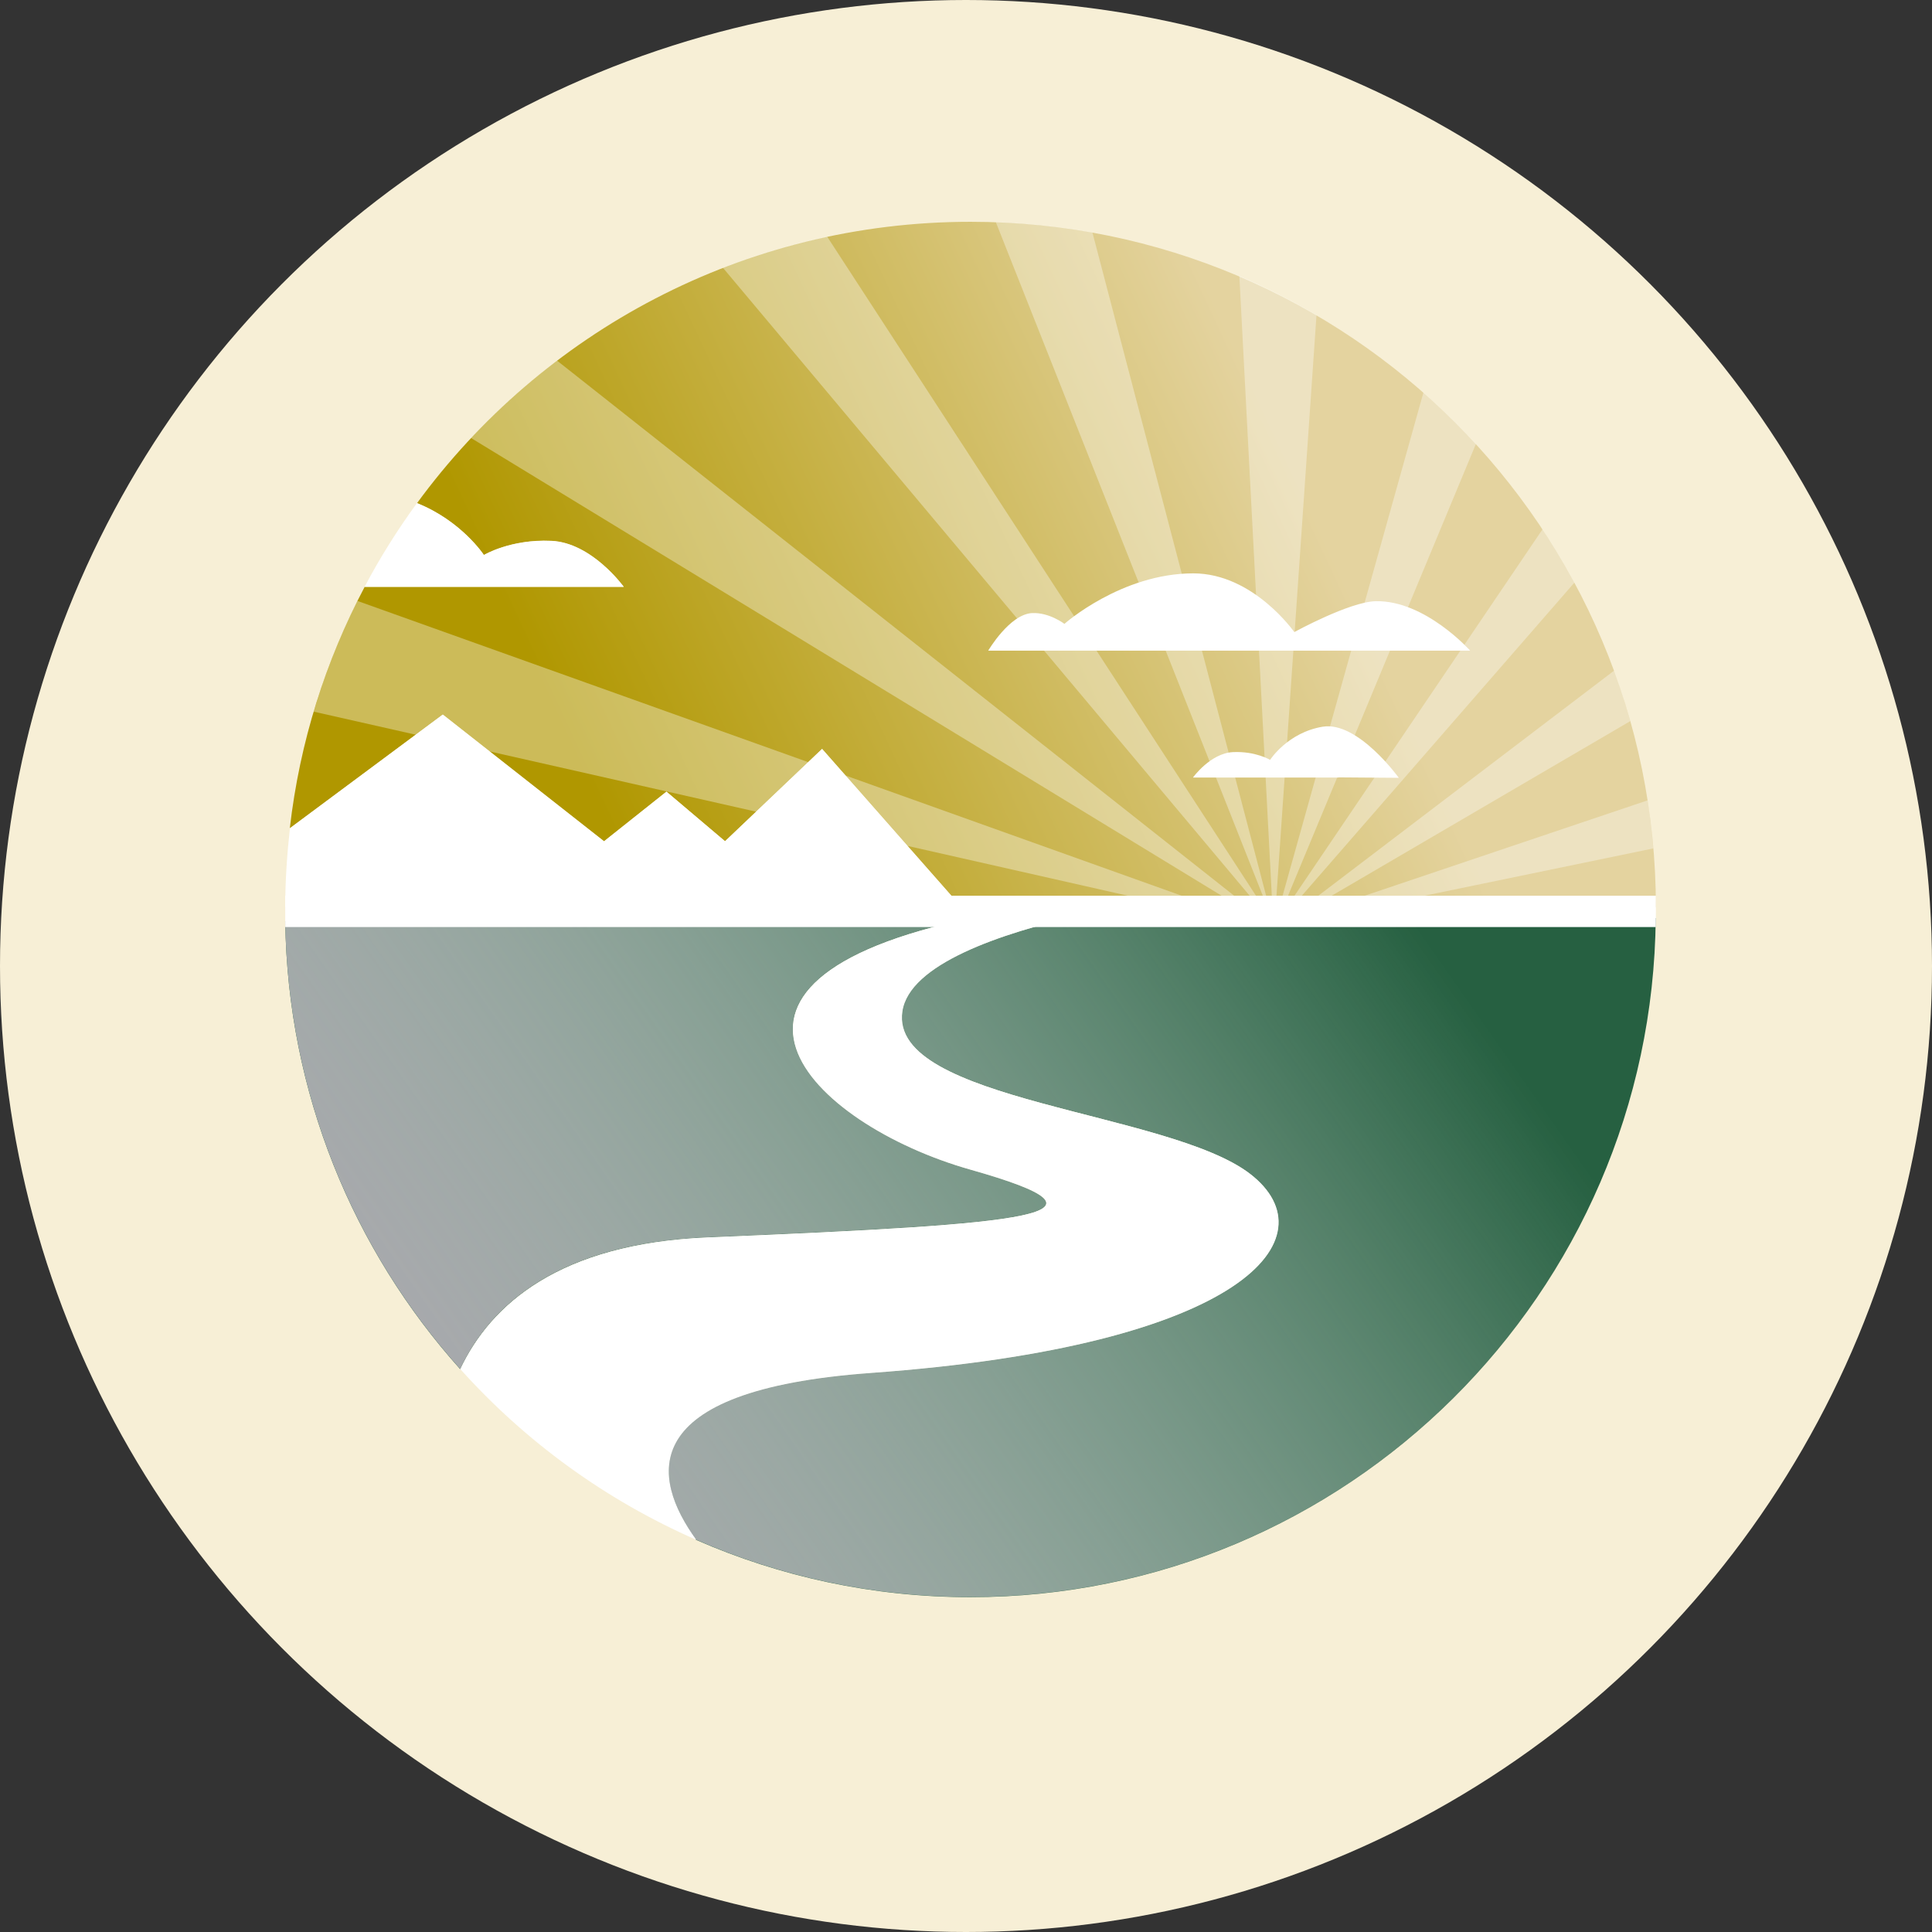
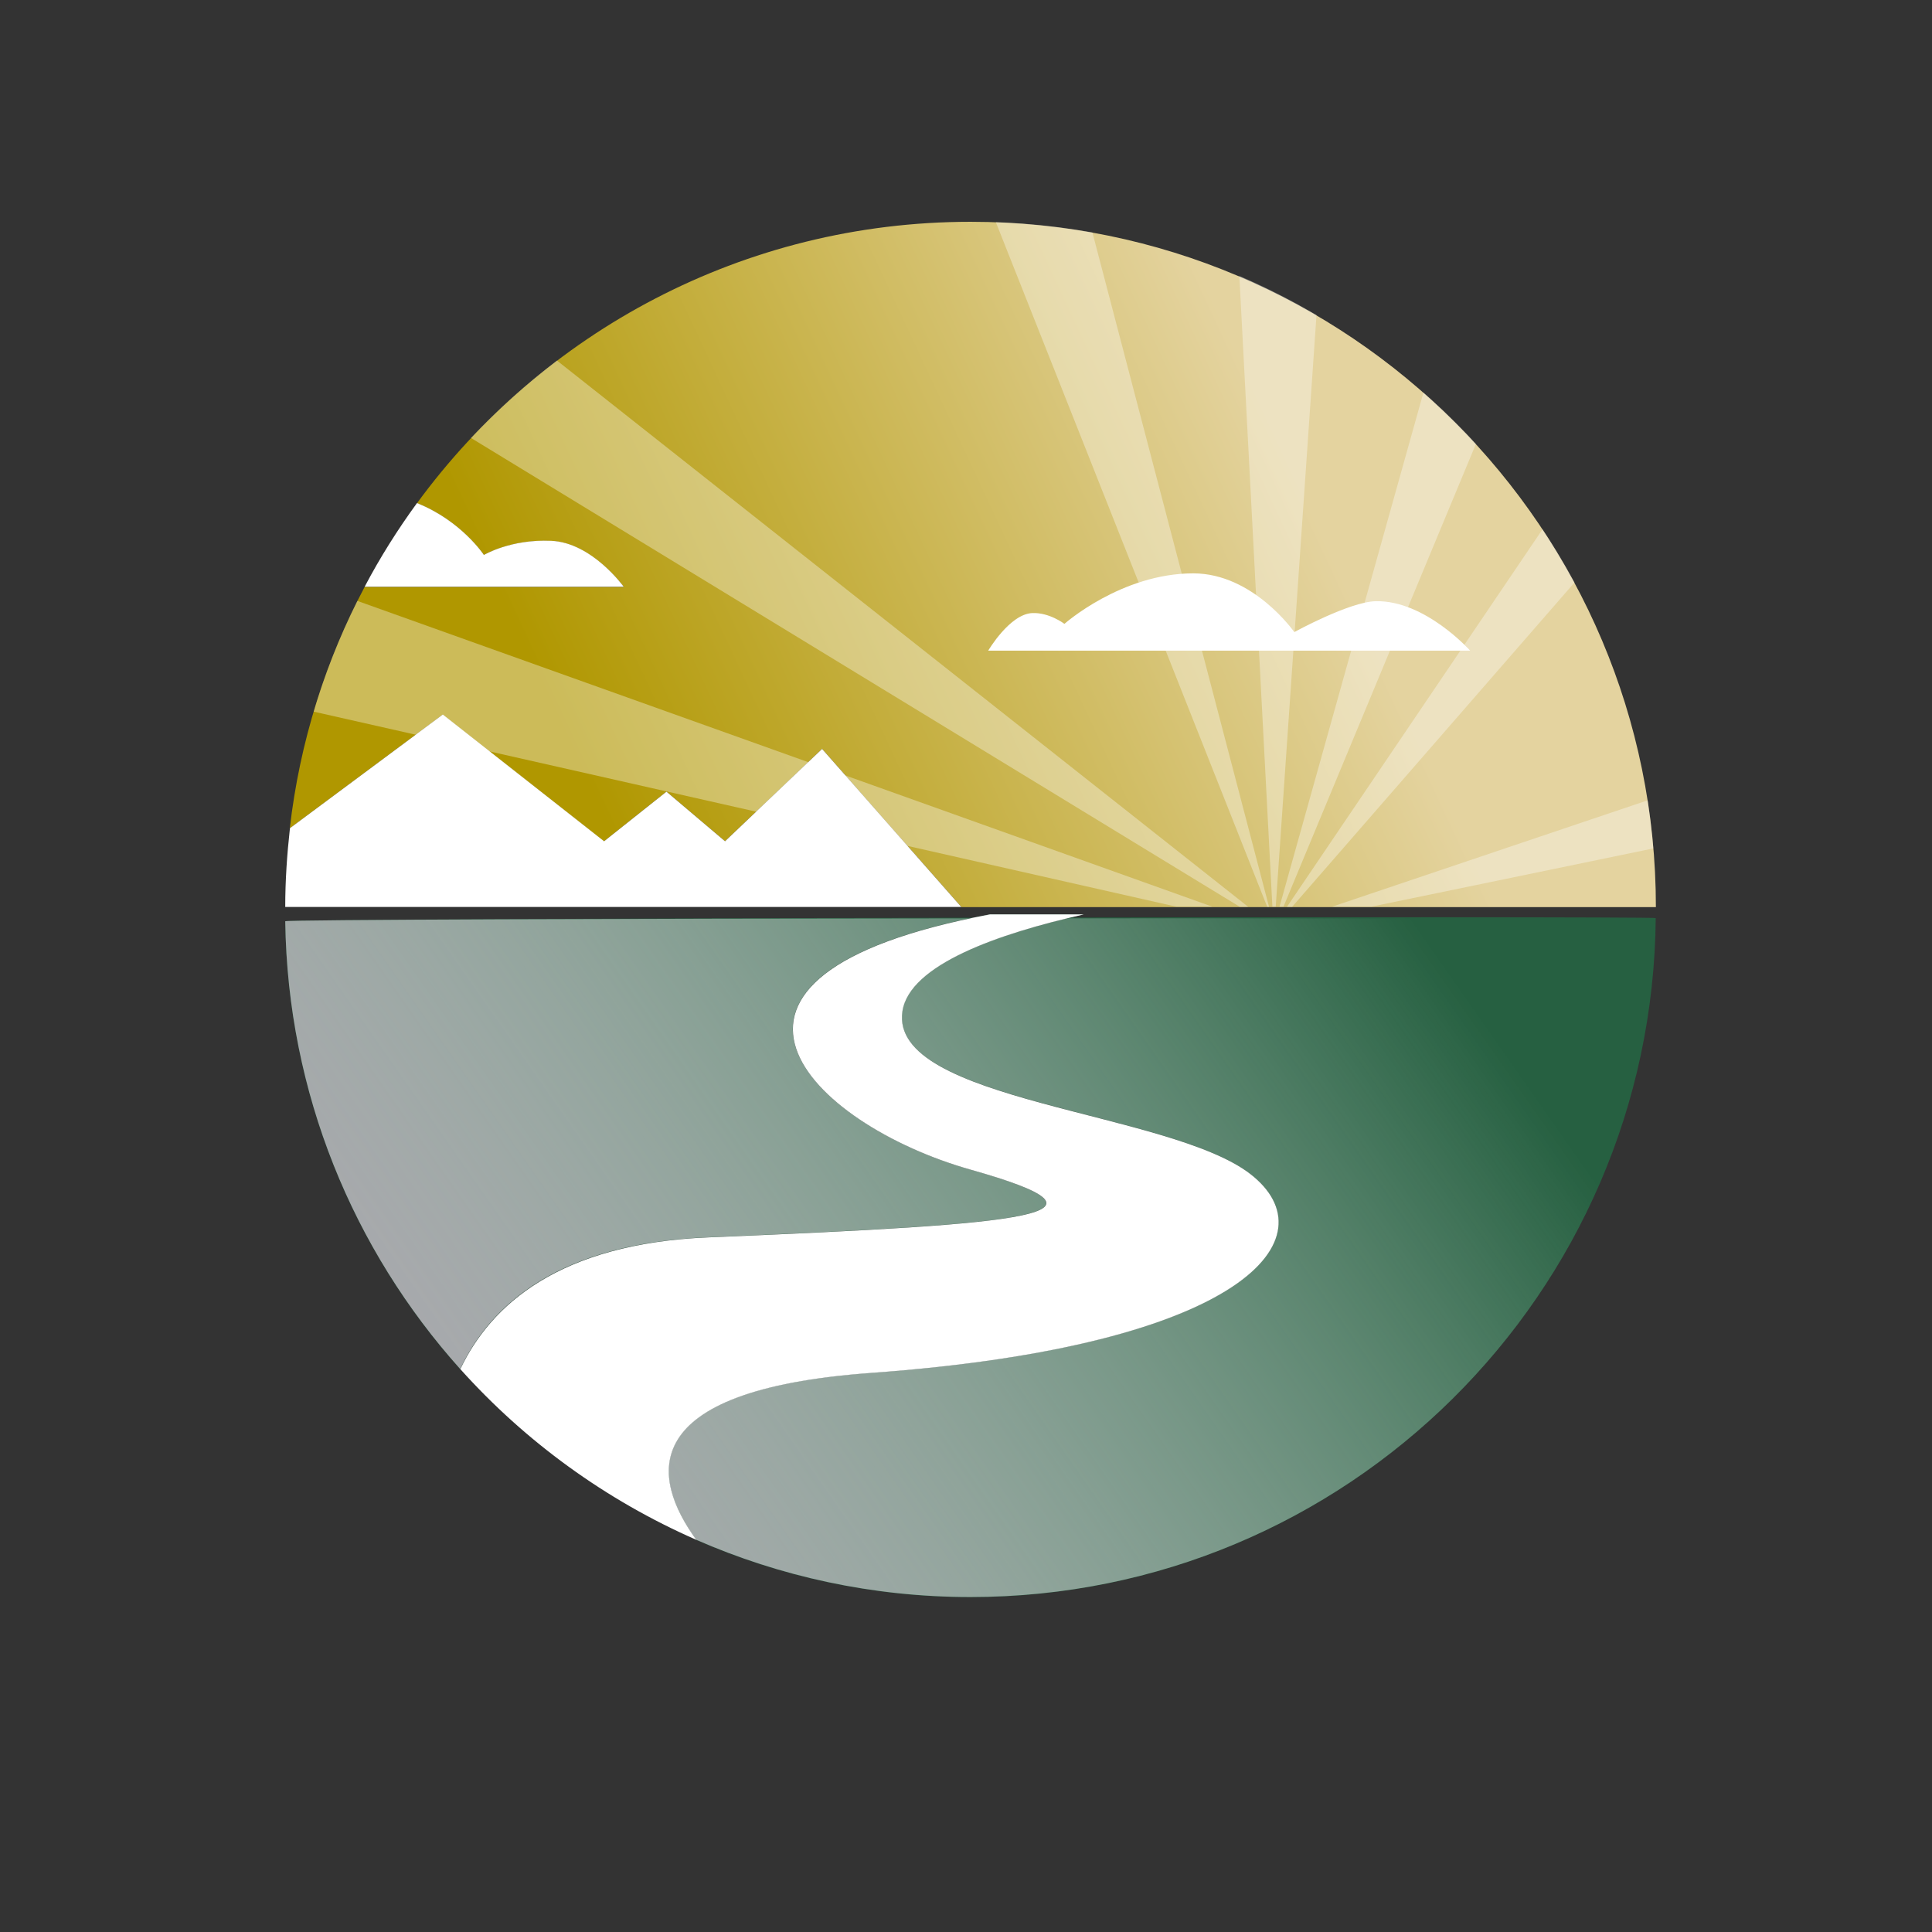
<svg xmlns="http://www.w3.org/2000/svg" width="127" height="127" viewBox="0 0 127 127" fill="none">
  <rect x="0" y="0" width="127" height="127" fill="#333333" stroke="none" />
-   <circle cx="63.5" cy="63.5" r="63.5" fill="#F7EFD6" />
  <path d="M18.75 60.55C18.9 71.86 23.23 82.17 30.25 90C32.25 85.76 36.74 81.74 46.54 81.34C67.93 80.45 74.35 79.88 63.77 76.88C53.31 73.92 43.28 64.2 65.07 60.11H71.23C65.66 61.36 59.77 63.4 59.31 66.48C58.42 72.42 76.84 73.02 82.19 77.18C87.54 81.34 81.89 88.47 57.23 90.25C41.64 91.38 42.8 97.14 45.75 101.22C51.27 103.64 57.37 104.99 63.79 104.99C88.53 104.99 108.62 85.04 108.84 60.35C108.84 60.21 18.74 60.35 18.74 60.56L18.75 60.55Z" fill="#266041" />
  <path style="mix-blend-mode:multiply" d="M18.75 60.56C18.91 71.87 23.23 82.16 30.25 89.99C32.25 85.75 36.74 81.73 46.54 81.33C67.93 80.44 74.35 79.87 63.77 76.87C53.31 73.91 43.28 64.19 65.07 60.1H71.23C65.66 61.35 59.77 63.39 59.31 66.47C58.42 72.41 76.84 73.01 82.19 77.17C87.54 81.33 81.89 88.46 57.23 90.24C41.64 91.37 42.8 97.13 45.75 101.21C51.27 103.63 57.37 104.98 63.79 104.98C88.49 104.98 108.55 85.1 108.84 60.47C108.84 60.29 18.74 60.35 18.75 60.56Z" fill="url(#paint0_linear_2108_16)" />
  <path d="M57.24 90.25C81.9 88.47 87.55 81.34 82.2 77.18C76.85 73.02 58.43 72.43 59.32 66.48C59.78 63.4 65.67 61.36 71.24 60.11H65.08C43.29 64.2 53.31 73.92 63.78 76.88C74.36 79.87 67.94 80.45 46.55 81.34C36.76 81.75 32.27 85.77 30.26 90C34.54 94.77 39.82 98.61 45.77 101.22C42.81 97.14 41.65 91.38 57.25 90.25H57.24Z" fill="white" />
  <path d="M39.71 55.3L43.81 52.04L47.66 55.3L54.04 49.23L63.2 59.63H108.85C108.85 34.75 88.68 14.58 63.8 14.58C48.85 14.58 35.61 21.87 27.41 33.08C30.33 34.24 31.81 36.49 31.81 36.49C31.81 36.49 33.55 35.44 36.23 35.56C38.9 35.68 41 38.58 41 38.58H23.97C21.41 43.42 19.7 48.77 19.05 54.45L29.1 46.98L39.7 55.31L39.71 55.3Z" fill="url(#paint1_linear_2108_16)" />
  <g opacity="0.35">
-     <path d="M47.52 17.6L82.75 59.6H83.03L54.37 15.55C52.01 16.05 49.72 16.74 47.52 17.6Z" fill="white" />
    <path d="M20.62 46.78L77.32 59.6H79.69L23.49 39.5C22.33 41.82 21.36 44.26 20.62 46.78Z" fill="white" />
    <path d="M30.96 28.79L81.5 59.61H82.05L36.61 23.7C34.59 25.24 32.7 26.94 30.96 28.79Z" fill="white" />
    <path d="M93.57 25.8L84.11 59.6H84.37L97.02 29.18C95.93 27.99 94.78 26.87 93.57 25.8Z" fill="white" />
    <path d="M65.46 14.6L83.3 59.61H83.42L71.81 15.28C69.74 14.91 67.62 14.68 65.46 14.6Z" fill="white" />
    <path d="M81.47 18.15L83.64 59.6H83.86L86.54 20.71C84.91 19.75 83.22 18.89 81.47 18.14V18.15Z" fill="white" />
    <path d="M108.31 52.61L87.57 59.6H90.15L108.68 55.77C108.59 54.71 108.47 53.65 108.31 52.61Z" fill="white" />
    <path d="M101.4 34.79L84.6 59.61H84.94L103.5 38.29C102.85 37.09 102.15 35.92 101.4 34.79Z" fill="white" />
-     <path d="M106.11 44.08L85.7 59.61H86.29L107.17 47.4C106.85 46.28 106.51 45.17 106.11 44.09V44.08Z" fill="white" />
  </g>
-   <path d="M87.97 51.11H78.42C78.42 51.11 79.57 49.51 81.05 49.44C82.53 49.37 83.49 49.95 83.49 49.95C83.49 49.95 84.64 48.15 86.95 47.77C89.26 47.39 91.95 51.13 91.95 51.13L87.97 51.1V51.11Z" fill="white" />
  <path d="M36.23 35.55C33.56 35.43 31.81 36.48 31.81 36.48C31.81 36.48 30.33 34.23 27.41 33.07C26.14 34.81 24.98 36.65 23.97 38.57H41C41 38.57 38.91 35.66 36.23 35.55Z" fill="white" />
  <path d="M63.2 59.63L54.04 49.23L47.66 55.3L43.81 52.04L39.71 55.3L29.11 46.97L19.06 54.44C18.87 56.14 18.75 57.87 18.75 59.62H63.2V59.63Z" fill="white" />
  <path d="M64.97 42.77H96.64C96.64 42.77 93.68 39.45 90.43 39.52C88.71 39.56 85.08 41.55 85.08 41.55C85.08 41.55 82.39 37.69 78.44 37.69C73.71 37.69 69.97 41.01 69.97 41.01C69.97 41.01 68.98 40.25 67.85 40.3C66.37 40.37 64.96 42.77 64.96 42.77H64.97Z" fill="white" />
-   <path d="M108.85 60.94H18.75V58.88H108.85C108.85 58.88 108.85 59.21 108.85 59.86C108.85 60.46 108.84 60.94 108.84 60.94H108.85Z" fill="white" />
  <defs>
    <linearGradient id="paint0_linear_2108_16" x1="32.56" y1="93.85" x2="99.43" y2="47.03" gradientUnits="userSpaceOnUse">
      <stop stop-color="#A7A9AC" />
      <stop offset="0.84" stop-color="white" stop-opacity="0" />
    </linearGradient>
    <linearGradient id="paint1_linear_2108_16" x1="21.3" y1="65.09" x2="99.14" y2="28.79" gradientUnits="userSpaceOnUse">
      <stop offset="0.25" stop-color="#B09700" />
      <stop offset="0.84" stop-color="#E4D39F" />
    </linearGradient>
  </defs>
</svg>